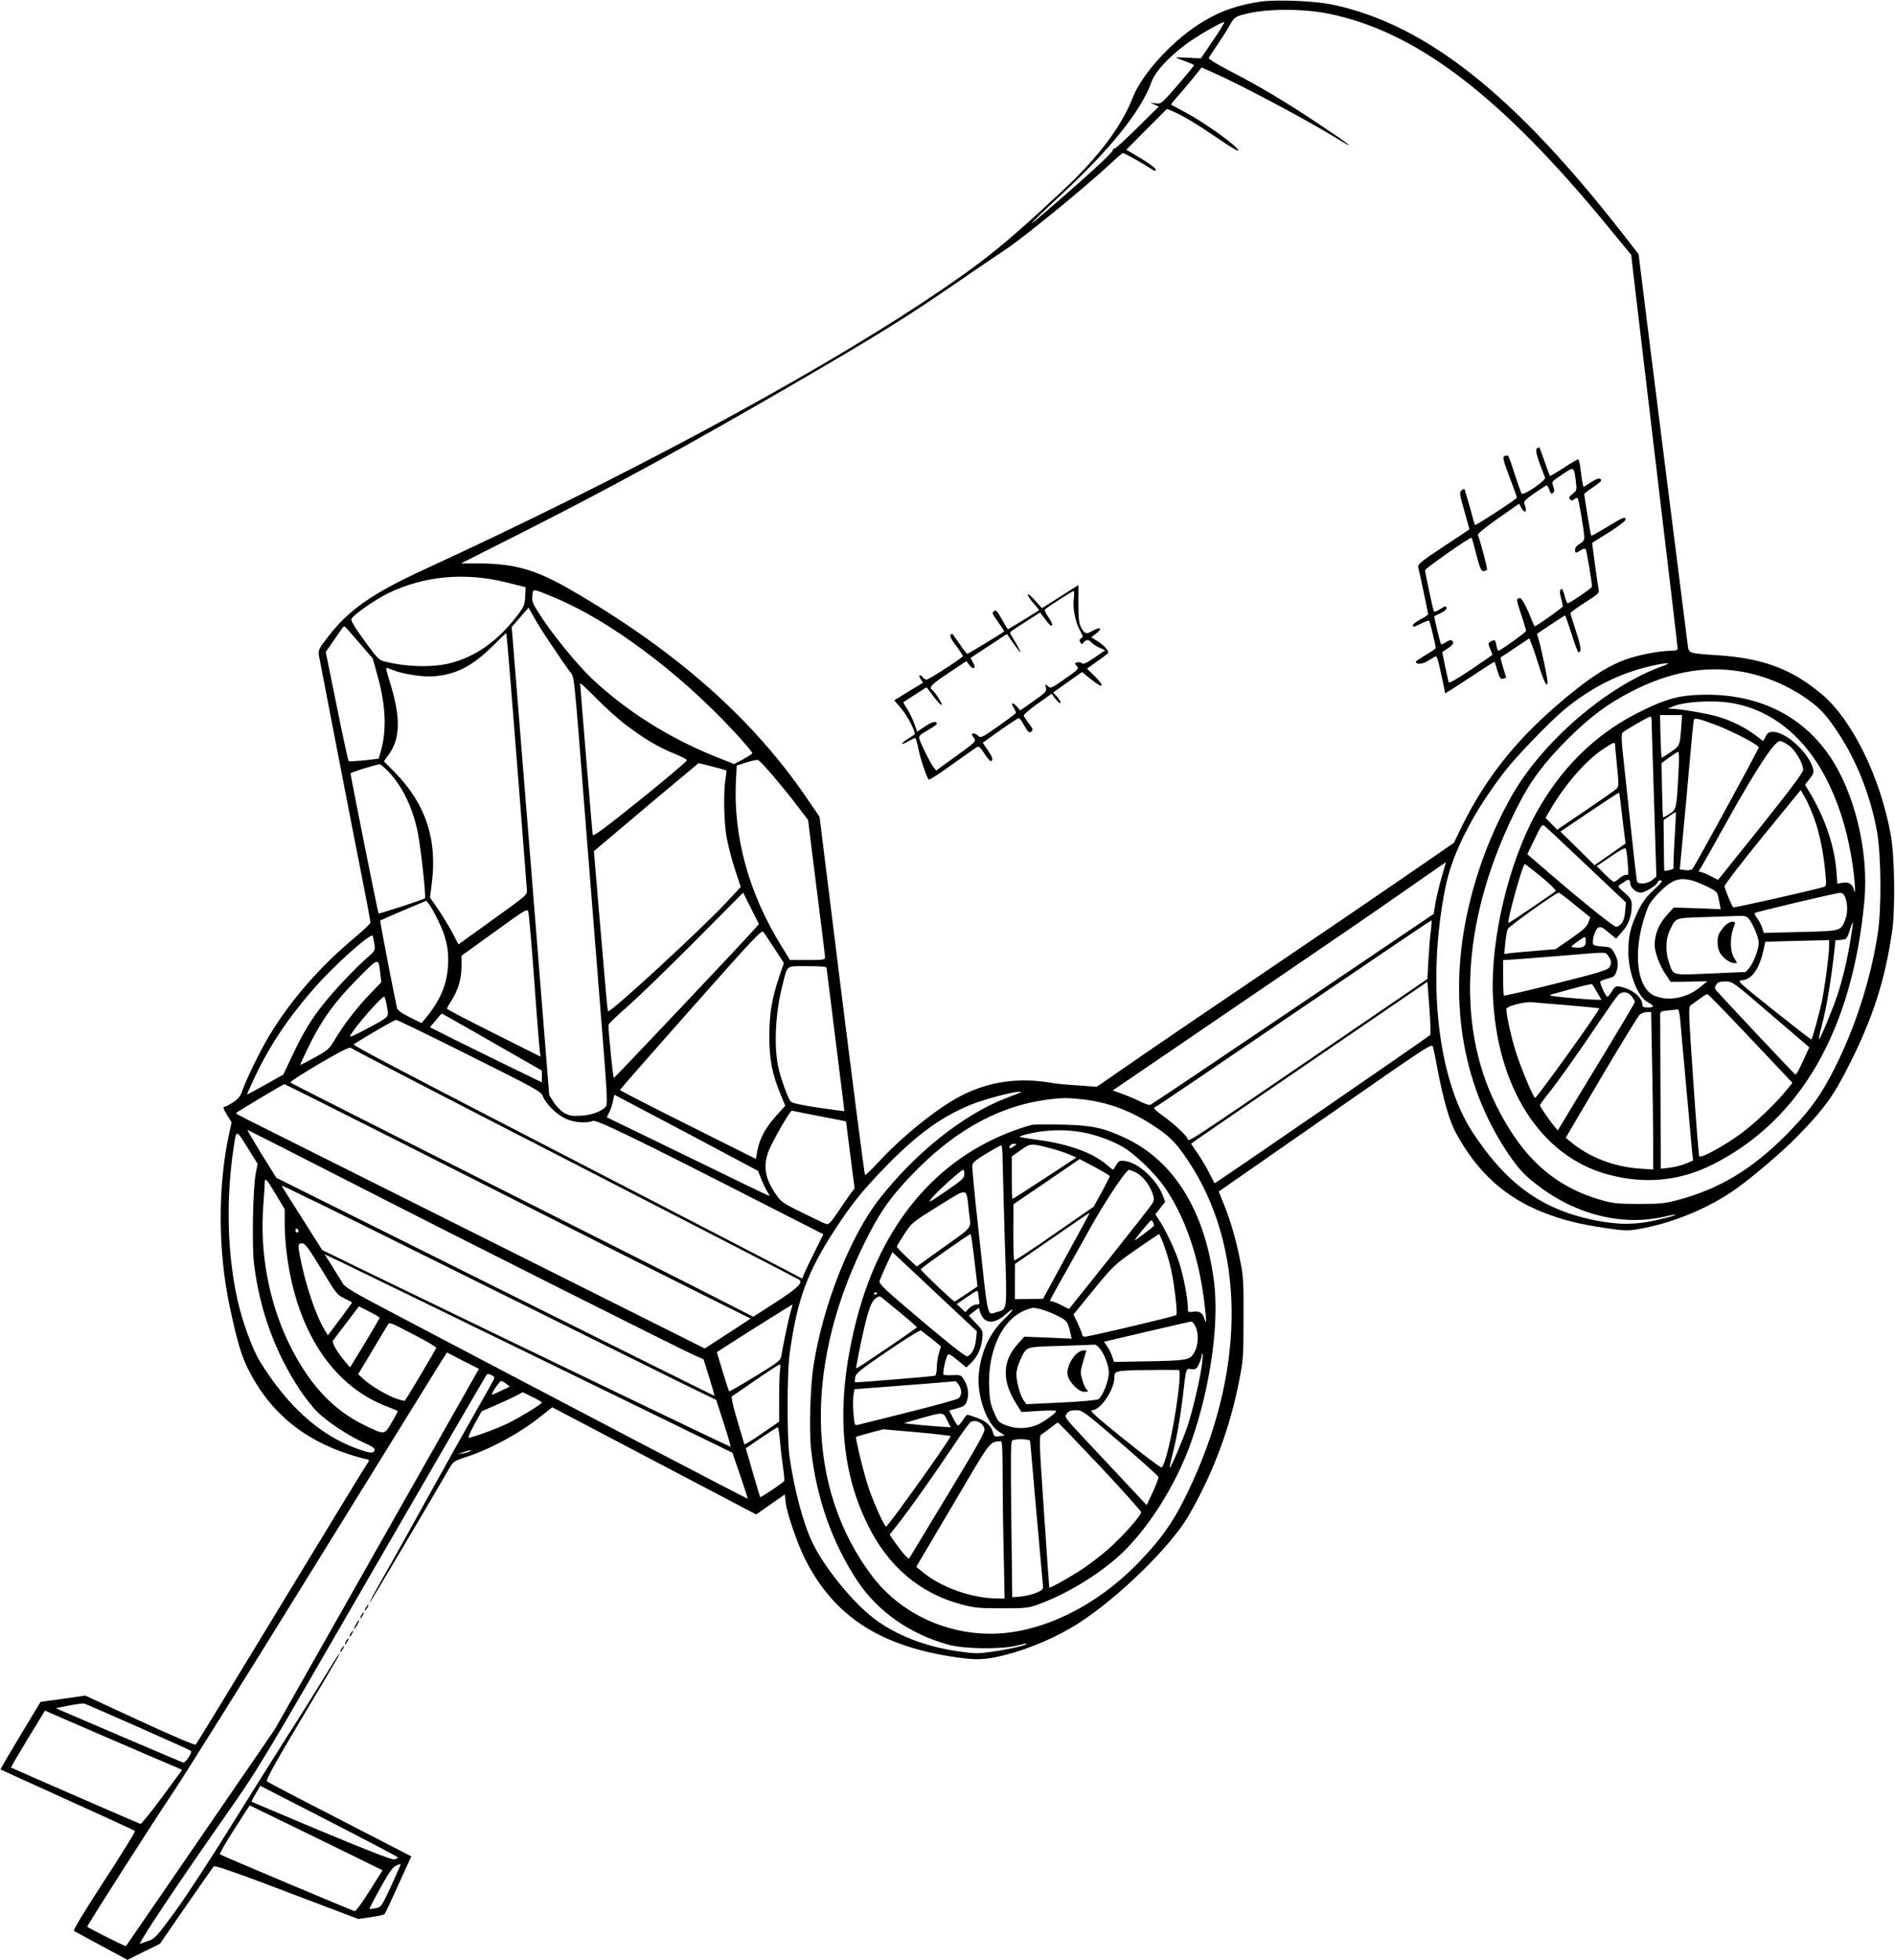
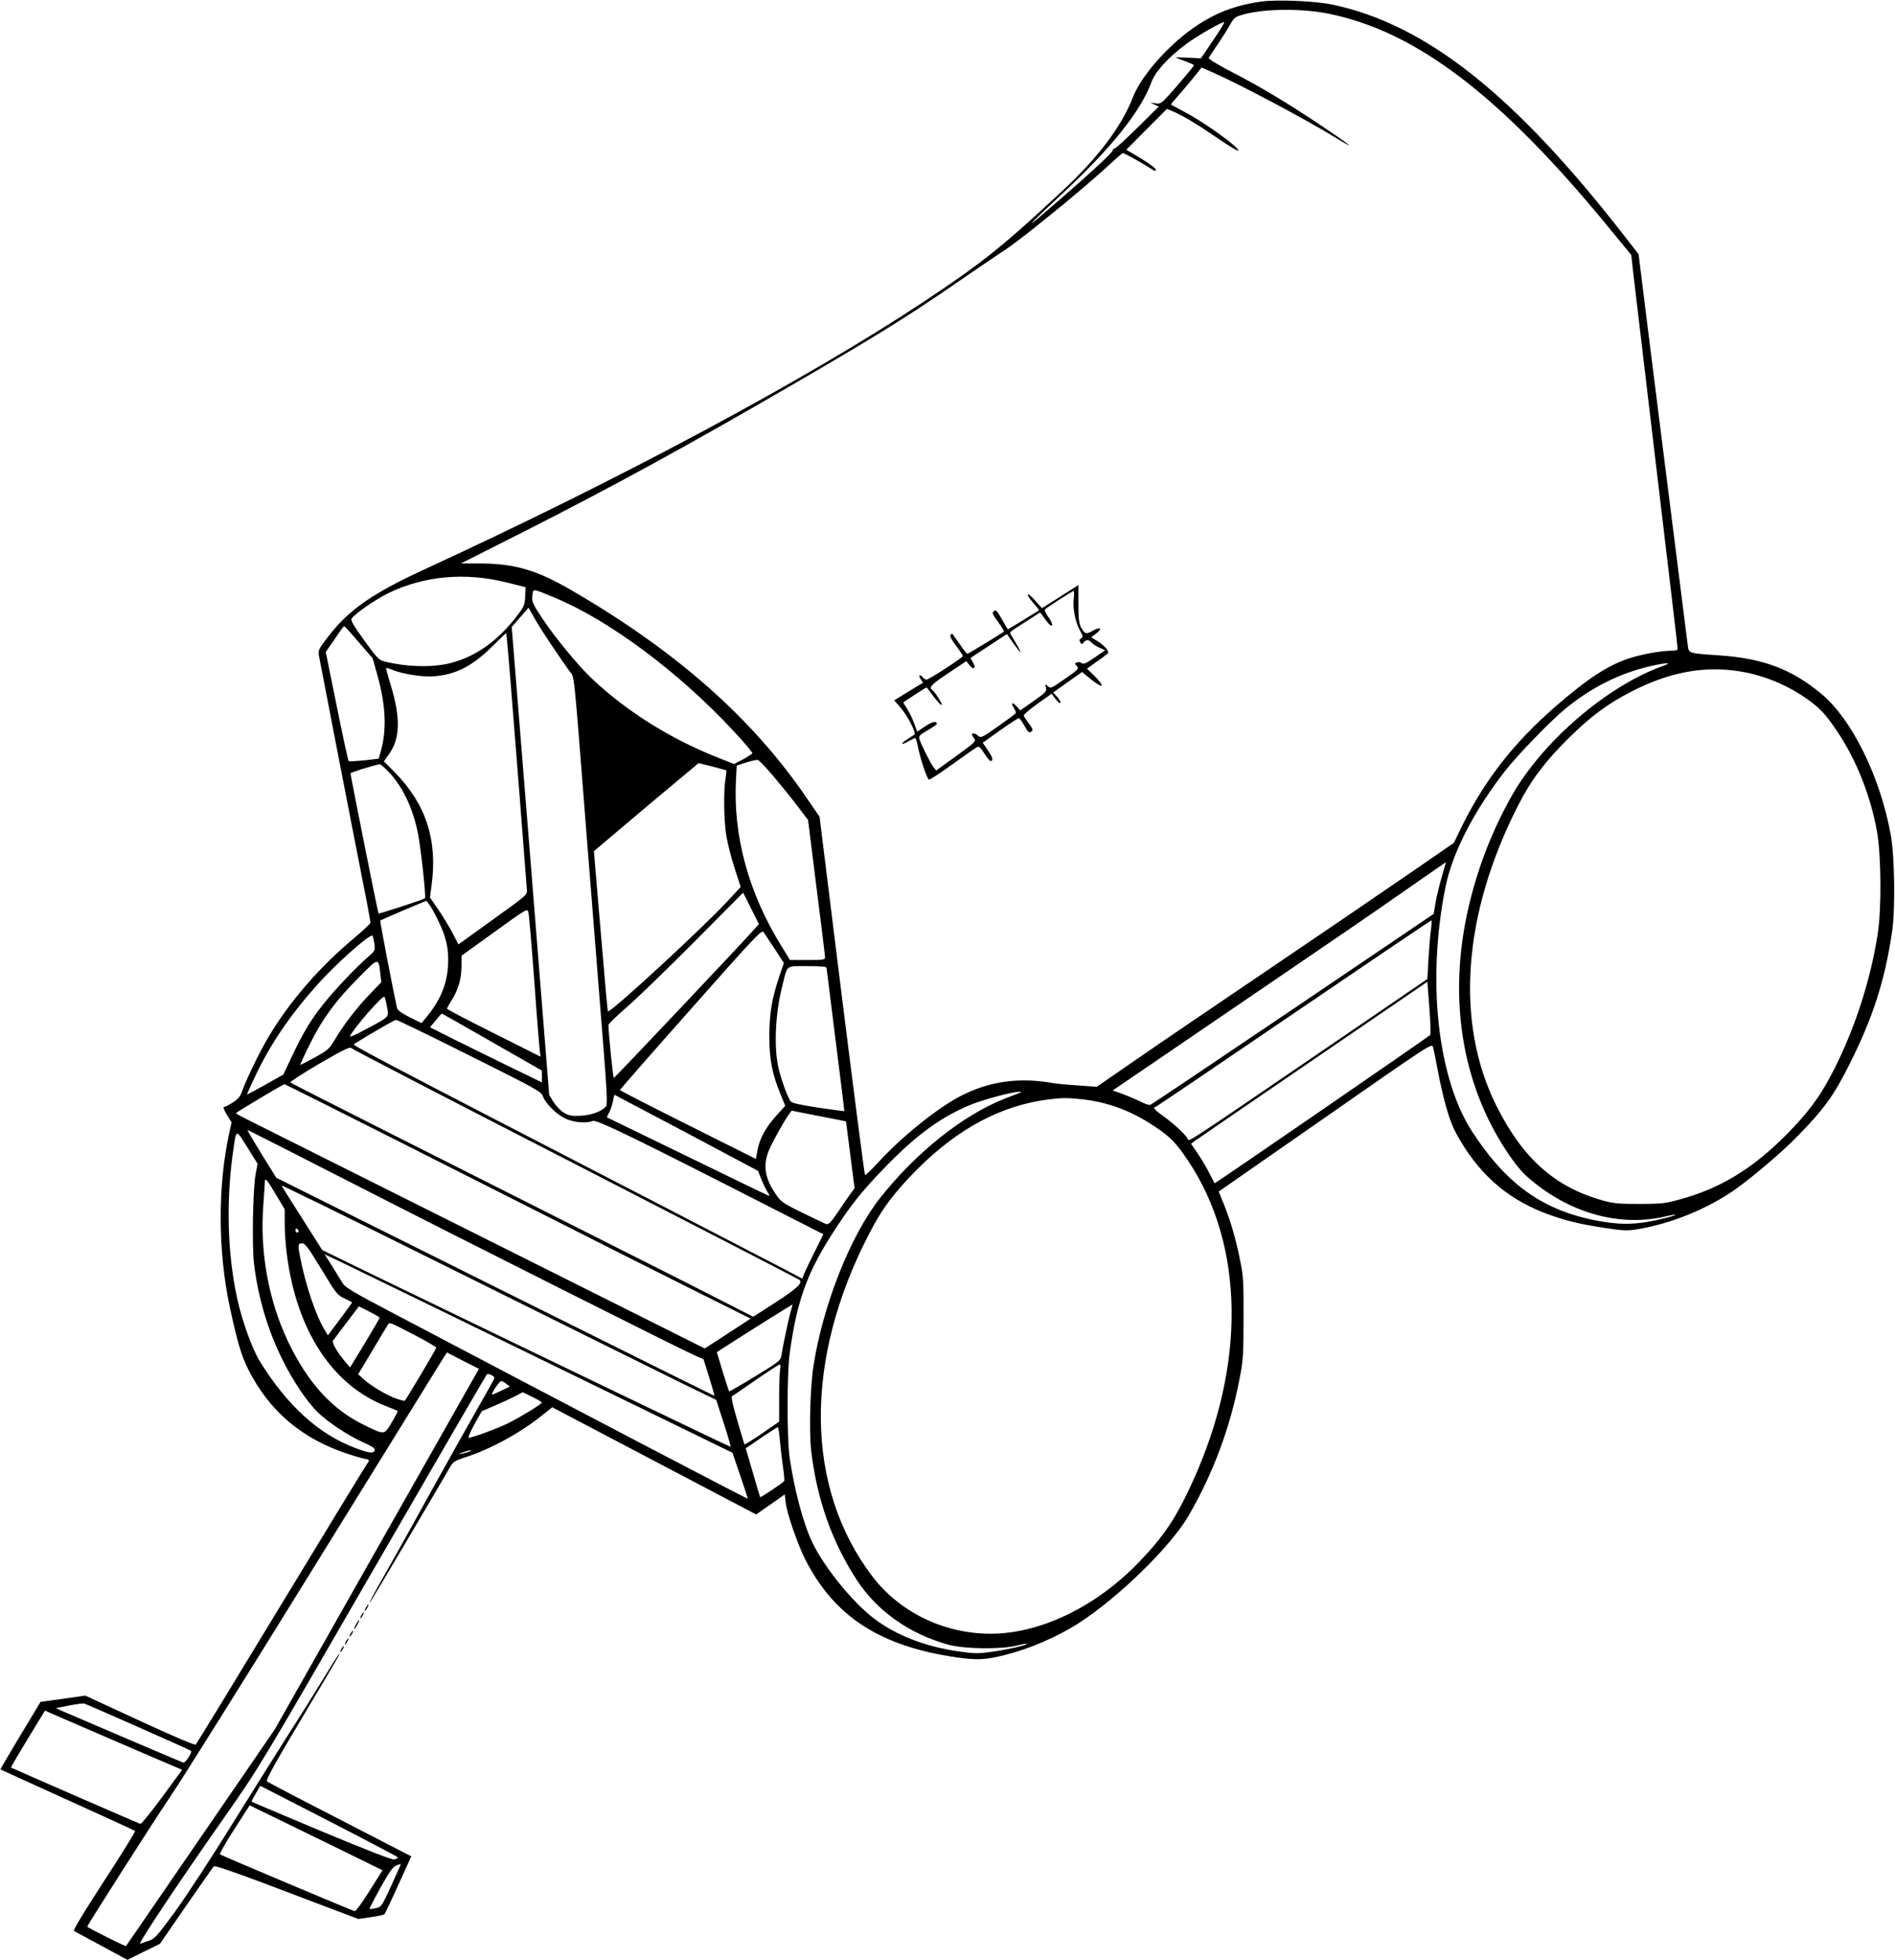
<svg xmlns="http://www.w3.org/2000/svg" version="1.0" width="1238pt" height="1280pt" viewBox="0 0 1238 1280" preserveAspectRatio="xMidYMid meet">
  <g transform="translate(0,1280) scale(0.1,-0.1)" fill="#000000" stroke="none">
-     <path d="M8240 12790 c-146 -21 -257 -58 -372 -126 -194 -113 -405 -340 -468 -502 -74 -190 -227 -392 -460 -609 -394 -367 -527 -473 -918 -732 -761 -503 -1974 -1153 -3254 -1742 -336 -155 -489 -262 -622 -434 -65 -84 -68 -90 -62 -129 6 -35 233 -1206 312 -1605 13 -69 24 -130 24 -137 0 -6 -48 -52 -108 -102 -226 -189 -421 -414 -557 -643 -61 -103 -146 -278 -176 -363 -10 -28 -27 -47 -59 -67 -25 -16 -50 -29 -57 -29 -7 0 1 -21 19 -50 l31 -50 -17 -78 c-74 -343 -72 -767 5 -1127 49 -227 75 -316 119 -405 140 -279 355 -460 663 -559 53 -17 104 -31 112 -31 17 0 19 -11 6 -26 -5 -5 -257 -418 -561 -919 -303 -500 -556 -914 -561 -919 -5 -6 -153 57 -365 155 l-357 165 -146 -21 -146 -20 -132 -219 c-73 -121 -131 -221 -130 -222 1 -1 198 -91 437 -199 239 -108 438 -199 442 -203 4 -4 -87 -151 -202 -327 -133 -205 -204 -322 -197 -326 7 -4 88 -48 181 -98 l169 -91 106 53 106 52 171 248 c95 137 176 253 181 258 6 6 129 -36 329 -111 175 -67 386 -146 467 -177 l148 -56 82 12 c44 6 85 15 89 19 4 4 45 91 91 193 l84 185 -465 240 c-256 131 -470 243 -477 249 -10 8 41 101 216 395 127 212 237 399 246 415 32 63 -7 5 -92 -135 -49 -80 -151 -244 -229 -365 -77 -121 -246 -391 -376 -600 -129 -209 -294 -460 -364 -557 -115 -157 -134 -179 -170 -192 -23 -7 -49 -17 -60 -21 -22 -10 235 377 549 825 227 324 229 327 967 1605 407 704 744 1284 748 1288 9 10 50 -9 50 -23 0 -5 -49 -93 -109 -197 -59 -103 -204 -361 -321 -573 -117 -212 -238 -430 -270 -485 -93 -163 -124 -221 -113 -210 8 8 371 621 516 871 28 49 32 52 112 78 160 52 357 159 496 272 l67 53 666 -350 666 -350 93 65 94 66 6 -53 c7 -67 75 -265 125 -366 190 -378 491 -574 996 -646 130 -18 182 -16 311 16 163 41 348 121 485 210 260 168 599 500 714 698 159 273 272 574 332 886 26 130 28 159 28 405 1 238 -1 277 -22 377 -28 142 -63 260 -106 367 l-34 84 697 485 c683 476 696 485 703 459 4 -15 17 -76 28 -137 39 -207 79 -346 122 -425 140 -257 321 -421 574 -520 124 -48 226 -74 401 -100 110 -17 144 -19 200 -10 228 36 475 137 658 268 116 84 297 238 391 334 178 181 244 271 347 478 153 303 232 550 278 865 22 146 17 494 -9 635 -69 378 -252 749 -450 916 -196 164 -382 234 -672 254 -204 14 -196 12 -204 67 -7 55 -281 2223 -304 2416 l-17 137 -95 122 c-718 923 -1295 1379 -1905 1508 -114 24 -361 34 -465 20z m442 -80 c572 -116 1125 -538 1827 -1395 l148 -180 11 -100 c6 -55 46 -386 87 -735 169 -1421 205 -1724 205 -1737 0 -9 -14 -13 -42 -13 -69 0 -208 -26 -285 -53 -134 -46 -264 -132 -464 -305 -288 -249 -486 -506 -642 -837 l-29 -60 -321 -221 c-177 -122 -587 -401 -912 -621 -324 -219 -705 -478 -845 -575 l-255 -176 -123 9 c-67 4 -137 11 -155 14 -227 41 -423 14 -611 -83 -151 -78 -384 -265 -538 -433 -45 -49 -84 -86 -87 -83 -3 3 -72 531 -152 1173 l-145 1167 -83 121 c-357 524 -857 964 -1543 1361 -228 132 -369 172 -605 172 l-112 0 412 208 c576 292 1052 552 1738 950 550 319 763 451 1074 665 88 61 203 139 255 174 123 81 166 113 346 258 170 136 340 282 431 367 34 32 65 58 70 58 9 0 138 -72 186 -104 22 -15 27 -16 27 -3 0 8 -43 40 -96 72 l-96 57 133 134 133 133 35 -15 c69 -29 164 -86 293 -175 72 -49 133 -87 137 -83 15 15 -216 182 -345 250 -49 26 -91 49 -93 50 -2 2 14 23 35 46 22 24 67 78 102 120 l62 77 73 -32 c177 -78 607 -306 800 -425 151 -92 104 -53 -86 74 -232 155 -402 257 -594 356 -101 53 -151 84 -146 91 4 7 30 46 58 87 28 41 64 98 80 127 27 48 34 53 87 68 140 39 381 41 560 5z m-729 -132 c-27 -40 -62 -92 -78 -116 l-30 -43 -82 4 c-46 2 -83 3 -83 2 0 -1 27 -12 60 -24 33 -12 60 -24 60 -27 0 -6 -91 -114 -165 -197 -48 -52 -55 -57 -86 -52 l-34 5 27 -13 28 -13 -138 -137 c-76 -75 -144 -137 -150 -137 -7 0 -12 -5 -12 -11 0 -16 -177 -178 -468 -427 -116 -101 -63 -44 119 125 333 308 531 554 601 746 25 69 108 160 228 250 72 53 240 150 248 142 2 -2 -18 -36 -45 -77z m-4644 -3582 l125 -31 -3 -60 c-2 -53 -8 -67 -44 -115 -129 -172 -274 -277 -445 -321 -117 -30 -292 -25 -434 12 -32 8 -49 26 -128 136 -71 98 -90 131 -83 143 21 31 151 122 240 166 232 113 503 138 772 70z m309 -97 c360 -148 815 -487 1173 -872 71 -76 127 -142 124 -147 -3 -5 -31 -23 -62 -40 l-57 -30 -116 46 c-304 121 -589 300 -814 513 -85 80 -234 260 -315 380 -72 108 -77 119 -73 159 5 50 -3 50 140 -9z m-6 -325 c40 -60 88 -129 106 -154 37 -53 25 63 112 -1045 33 -418 79 -991 101 -1273 34 -422 39 -515 28 -528 -27 -32 -93 -57 -164 -61 -59 -3 -76 0 -110 19 -22 13 -52 44 -68 70 l-29 46 -122 1529 -123 1528 55 63 55 63 42 -74 c23 -41 76 -123 117 -183z m-1267 30 l90 -104 32 -115 c54 -194 60 -357 20 -495 l-13 -45 -94 -11 c-52 -5 -98 -8 -102 -5 -4 3 -39 165 -78 359 l-72 354 49 70 c63 92 67 98 73 97 3 0 46 -47 95 -105z m990 -250 c20 -245 95 -1200 107 -1364 3 -35 2 -35 -222 -196 l-225 -162 -40 77 c-22 42 -64 110 -93 153 l-53 76 10 77 c41 294 -34 529 -236 737 l-75 76 31 43 c78 107 80 246 6 480 -14 45 -24 83 -22 86 2 2 19 -3 38 -11 67 -28 200 -49 273 -43 145 11 253 67 385 198 47 47 87 85 88 84 2 -1 14 -140 28 -311z m7528 96 c-365 -130 -791 -497 -991 -855 -135 -240 -235 -509 -291 -780 -119 -576 -19 -1128 282 -1564 55 -79 92 -121 154 -170 259 -211 575 -293 862 -226 83 20 90 13 9 -8 -174 -45 -281 -50 -435 -23 -365 65 -605 233 -834 583 -227 349 -298 986 -177 1593 44 225 182 495 387 760 80 104 301 332 396 410 174 142 356 233 560 280 106 24 146 24 78 0z m505 -35 c154 -25 310 -89 440 -182 84 -60 120 -99 196 -212 124 -185 215 -415 258 -649 28 -160 31 -502 5 -672 -49 -317 -160 -651 -309 -930 -75 -141 -149 -240 -283 -376 -226 -229 -441 -359 -713 -431 -84 -23 -117 -26 -252 -26 -129 0 -169 3 -234 21 -315 87 -525 272 -698 616 -274 544 -223 1256 140 1966 83 164 176 287 331 440 144 142 254 224 410 304 248 127 475 169 709 131z m-7273 -354 c120 -90 202 -138 305 -181 48 -19 87 -39 88 -45 2 -5 -136 -122 -305 -258 -229 -184 -309 -243 -311 -230 -3 21 -82 975 -82 990 0 5 48 -39 108 -100 59 -60 148 -140 197 -176z m958 -331 c49 -58 120 -145 157 -195 l69 -90 55 -440 c31 -242 56 -448 56 -457 0 -16 -12 -18 -114 -18 l-115 0 -57 93 c-213 343 -315 717 -296 1081 l5 96 61 20 c33 10 68 18 76 17 8 -1 54 -49 103 -107z m-308 38 c2 -2 -1 -25 -5 -53 -14 -81 -11 -273 5 -374 9 -51 33 -148 55 -214 l39 -120 -91 -98 c-163 -175 -763 -728 -776 -714 -3 3 -13 107 -62 688 l-30 358 32 27 c17 15 171 144 341 288 l311 260 89 -22 c49 -13 91 -24 92 -26z m-2215 0 c94 -94 164 -235 199 -403 19 -92 56 -424 47 -432 -6 -7 -300 -103 -303 -99 -4 3 -183 900 -183 915 0 6 133 48 191 60 4 0 26 -18 49 -41z m6889 -695 c-16 -54 -34 -130 -41 -170 l-12 -72 -918 -621 c-506 -342 -925 -623 -933 -626 -7 -3 -37 7 -66 22 -30 15 -82 37 -117 50 l-63 22 263 179 c145 99 504 344 798 544 294 200 666 454 825 566 160 111 290 202 291 202 1 1 -12 -43 -27 -96z m-4491 -342 c-80 -91 -912 -971 -918 -971 -5 0 -35 293 -35 346 0 6 56 61 125 121 69 60 267 252 440 426 l315 317 51 -102 52 -103 -30 -34z m-2069 64 c57 -115 74 -191 68 -300 -7 -127 -52 -232 -149 -348 l-24 -29 -77 38 c-51 25 -79 46 -83 59 -20 88 -113 569 -110 573 3 2 71 32 153 67 l148 62 17 -21 c10 -12 36 -57 57 -101z m631 -395 c16 -228 33 -434 36 -458 l5 -43 -305 153 c-168 84 -306 156 -306 160 0 4 13 28 30 54 44 70 64 139 65 220 l0 72 215 155 c213 154 215 155 222 129 4 -15 21 -214 38 -442z m5858 325 c-5 -36 -12 -122 -16 -192 l-7 -127 -590 -403 c-1042 -711 -965 -661 -977 -638 -16 28 -93 99 -160 147 -53 37 -70 58 -50 58 4 0 410 275 902 610 492 335 898 609 901 609 3 1 2 -28 -3 -64z m-4287 -122 l60 -93 -30 -87 c-49 -148 -65 -244 -65 -393 0 -149 19 -247 75 -381 l29 -71 -58 -64 c-70 -78 -108 -147 -123 -224 l-11 -59 -444 222 c-244 122 -444 225 -444 228 0 3 208 241 463 528 416 470 463 520 475 504 7 -10 40 -60 73 -110z m-2616 38 c7 -49 7 -49 -42 -92 -86 -76 -215 -212 -288 -304 -83 -103 -137 -193 -211 -351 l-53 -112 -117 -66 c-64 -36 -118 -65 -120 -64 -1 2 24 57 55 123 99 208 227 396 404 594 120 133 329 321 359 321 3 0 9 -22 13 -49z m40 -202 l6 -54 -76 -79 c-85 -88 -176 -207 -230 -300 -33 -56 -45 -66 -128 -112 -51 -28 -94 -50 -95 -49 -2 2 26 63 63 137 83 167 166 280 318 433 133 134 129 133 142 24z m2915 39 c1 -7 27 -220 59 -473 32 -253 58 -461 57 -462 -1 -1 -78 9 -171 23 -120 18 -172 30 -180 41 -21 28 -65 152 -81 226 -29 138 -18 354 27 529 35 140 19 128 164 128 93 0 125 -3 125 -12z m3943 -438 c-21 -19 -1405 -971 -1408 -968 -1 2 -16 30 -33 63 -16 33 -50 91 -75 128 l-46 67 27 20 c15 11 362 249 772 529 l745 509 13 -170 c7 -94 10 -174 5 -178z m-6815 185 c13 -71 22 -62 -141 -149 -76 -41 -106 -53 -99 -40 32 60 212 265 223 254 4 -3 11 -32 17 -65z m687 -231 l325 -186 0 -39 0 -38 -212 103 c-117 57 -282 138 -366 180 l-153 77 37 44 c20 25 38 45 41 45 2 0 150 -84 328 -186z m-147 -88 c442 -221 468 -235 479 -267 18 -48 89 -118 148 -145 53 -25 134 -32 178 -15 25 10 276 -112 1184 -576 l322 -164 -53 -107 c-30 -59 -61 -124 -70 -145 l-15 -38 -123 65 c-68 35 -436 226 -818 424 -1881 972 -2001 1036 -1988 1043 145 89 266 158 276 158 6 1 222 -104 480 -233z m692 -710 c800 -411 1459 -751 1463 -755 21 -21 -13 -54 -153 -145 l-149 -96 -133 68 c-73 38 -432 220 -798 404 -366 185 -984 496 -1375 693 -390 197 -714 361 -718 365 -5 4 81 59 189 123 154 89 201 112 209 102 5 -7 665 -349 1465 -759z m-1192 168 c389 -196 887 -448 1107 -559 220 -112 586 -296 814 -410 l415 -207 -150 -98 -150 -97 -1451 726 c-797 399 -1486 744 -1531 766 -44 22 -81 42 -81 45 0 4 307 188 317 189 2 1 322 -159 710 -355z m4087 296 c-11 -4 -51 -20 -90 -35 -275 -108 -582 -353 -816 -650 -192 -243 -372 -696 -434 -1092 -22 -140 -30 -425 -16 -553 36 -317 136 -601 299 -850 133 -203 345 -353 600 -422 101 -28 343 -31 442 -6 36 9 66 15 68 13 8 -8 -112 -36 -215 -51 -105 -15 -121 -15 -227 0 -220 31 -413 106 -557 216 -136 103 -319 327 -398 488 -61 122 -121 347 -153 567 -17 119 -17 549 1 675 48 352 116 536 300 816 106 163 182 256 335 413 201 205 360 320 553 398 83 33 265 82 308 82 l20 0 -20 -9z m-2171 -258 l468 -249 23 -57 c12 -31 31 -68 40 -83 15 -22 15 -25 2 -20 -9 3 -249 119 -534 258 l-519 252 17 34 c10 19 20 52 24 74 4 21 8 39 9 39 1 0 212 -112 470 -248z m2591 218 c167 -20 316 -75 467 -176 105 -70 140 -106 222 -228 366 -552 377 -1327 27 -2094 -106 -233 -185 -352 -344 -518 -282 -296 -649 -474 -975 -474 -304 0 -592 139 -771 372 -443 580 -452 1414 -23 2240 85 166 167 274 321 428 263 261 543 410 847 449 97 12 127 12 229 1z m-1720 -110 c94 -18 171 -33 172 -34 0 0 13 -99 28 -219 l28 -218 -28 -37 c-14 -20 -52 -74 -82 -120 -46 -67 -60 -81 -76 -76 -10 3 -81 37 -156 74 -134 66 -139 70 -179 130 -72 108 -80 196 -26 305 56 112 129 234 139 231 6 -2 87 -18 180 -36z m-3011 -459 c711 -364 2089 -1056 2196 -1104 l56 -24 37 -118 c20 -65 36 -120 34 -121 -1 -1 -645 319 -1432 711 l-1430 713 -97 156 c-53 86 -94 156 -91 156 3 0 330 -166 727 -369z m-719 241 l58 -93 -13 -67 c-18 -100 -25 -473 -10 -590 37 -300 139 -579 301 -822 35 -52 86 -117 114 -143 68 -66 203 -155 298 -197 54 -24 77 -39 75 -49 -5 -26 -32 -24 -127 12 -239 90 -445 277 -624 567 -50 82 -115 262 -147 407 -66 303 -74 650 -24 986 19 125 14 126 99 -11z m179 -296 l56 -94 0 -99 c0 -54 7 -146 15 -204 65 -490 295 -842 640 -980 44 -17 82 -33 83 -34 2 -2 -15 -36 -39 -75 -49 -83 -44 -83 -176 -19 -213 102 -373 278 -503 551 -125 265 -183 580 -160 883 5 72 10 140 10 153 0 35 12 22 74 -82z m279 -55 c34 -16 537 -265 1117 -553 580 -288 1150 -571 1267 -628 l212 -103 49 -151 c27 -83 47 -153 45 -155 -2 -3 -1283 613 -2358 1134 l-310 151 -132 208 c-73 115 -133 210 -133 212 0 2 41 -16 90 -41 50 -25 119 -58 153 -74z m-133 -182 c0 -5 -4 -9 -10 -9 -5 0 -10 7 -10 16 0 8 5 12 10 9 6 -3 10 -10 10 -16z m149 -247 c97 -161 104 -170 151 -192 28 -13 50 -25 50 -27 0 -2 -36 -51 -79 -109 l-79 -105 -20 33 c-58 95 -125 292 -161 476 -16 80 -15 92 12 92 20 0 40 -27 126 -168z m1466 -605 l1220 -595 51 -149 c28 -81 50 -150 49 -151 -3 -3 -1056 548 -2348 1228 -214 112 -282 153 -296 175 -10 17 -41 67 -69 112 l-51 81 112 -53 c62 -30 661 -321 1332 -648z m1600 326 c-13 -47 -48 -211 -60 -284 -5 -35 -13 -41 -171 -138 -92 -56 -168 -100 -171 -98 -2 3 -21 61 -42 130 l-38 126 81 52 c108 70 410 259 413 259 1 0 -4 -21 -12 -47z m-2685 -39 c0 -4 -43 -78 -96 -166 l-97 -159 -28 33 c-54 63 -93 129 -83 143 5 7 45 60 89 118 l80 105 67 -34 c38 -19 68 -37 68 -40z m228 -113 c78 -40 142 -78 142 -83 0 -8 -192 -331 -206 -347 -1 -1 -25 4 -51 13 -62 21 -164 81 -215 126 l-38 35 93 155 c51 85 96 161 101 168 11 18 10 18 174 -67z m388 -279 c-18 -31 -318 -561 -667 -1177 l-634 -1120 -484 -705 c-266 -388 -486 -707 -488 -710 -4 -4 -253 121 -253 127 0 9 441 700 545 853 73 107 491 775 930 1485 439 710 815 1317 836 1351 l39 61 104 -54 105 -53 -33 -58z m2000 51 c-3 -21 -6 -105 -6 -188 l0 -150 -113 -78 c-61 -42 -113 -74 -114 -70 -74 245 -90 309 -80 315 7 3 77 52 157 107 80 55 149 100 154 100 5 1 6 -16 2 -36z m-1788 -91 l23 -18 -57 -27 c-31 -15 -58 -27 -59 -25 -7 7 48 88 59 88 6 0 21 -8 34 -18z m232 -122 c0 -10 -136 -93 -218 -134 -67 -34 -236 -96 -260 -96 -6 0 11 39 37 87 l48 86 86 37 c47 20 107 48 134 62 l48 25 62 -30 c35 -17 63 -34 63 -37z m1555 -246 c4 -48 13 -126 20 -173 7 -47 11 -89 8 -94 -6 -10 -154 -110 -157 -105 -1 1 -23 74 -48 161 l-46 158 101 69 c56 38 105 69 108 69 4 1 10 -38 14 -85z m-2025 -73 c-8 -5 -31 -11 -50 -14 -35 -6 -35 -6 5 8 46 15 67 18 45 6z m-2166 -1801 c186 -82 341 -152 344 -155 10 -9 -37 -80 -50 -77 -11 3 -674 286 -798 340 l-35 16 85 17 c47 9 92 15 100 13 8 -2 167 -71 354 -154z m-154 -90 c206 -89 390 -168 408 -175 l32 -14 -131 -178 c-72 -98 -136 -177 -142 -175 -11 3 -838 363 -845 368 -2 1 47 85 109 187 l113 185 40 -18 c23 -10 210 -91 416 -180z m1850 -761 c0 -4 -10 -9 -23 -13 -16 -4 -157 51 -477 184 -249 105 -455 191 -456 193 -2 1 10 25 27 53 l29 51 450 -231 c247 -127 450 -234 450 -237z m-278 3 l177 -87 -85 -135 c-46 -74 -90 -134 -97 -132 -25 7 -872 364 -880 371 -4 4 38 78 93 163 l101 157 257 -125 c141 -69 337 -164 434 -212z m234 -188 c-63 -136 -65 -139 -102 -147 -20 -4 -38 -6 -40 -4 -2 1 30 63 71 137 56 101 81 137 102 145 15 7 29 11 31 10 1 -1 -27 -64 -62 -141z" />
-     <path d="M10041 9871 c-14 -9 -1 -54 53 -191 7 -18 -140 -118 -153 -104 -4 5 -24 62 -45 126 -20 65 -40 119 -44 121 -4 3 -14 2 -23 -2 -14 -5 -10 -23 32 -135 27 -70 49 -132 49 -136 0 -9 -269 -184 -274 -179 -2 2 -17 55 -34 118 -18 63 -33 116 -35 117 -2 2 -11 -2 -19 -9 -15 -11 -13 -24 18 -132 18 -66 34 -121 34 -122 0 0 -76 -52 -170 -113 -146 -97 -169 -115 -165 -134 12 -48 65 -301 65 -308 0 -4 -22 -19 -50 -33 -27 -14 -50 -32 -50 -40 0 -12 10 -10 51 11 28 14 53 23 56 20 4 -4 42 -161 43 -178 0 -4 -29 -24 -65 -45 -35 -21 -65 -41 -65 -45 0 -19 42 -17 77 5 21 13 43 26 50 30 11 7 18 -19 54 -190 l10 -52 57 36 c31 20 104 67 161 105 57 38 104 67 105 66 1 -2 10 -28 19 -60 15 -47 20 -55 37 -51 11 3 20 6 20 7 0 0 -9 30 -20 65 -11 36 -18 66 -17 67 1 0 44 29 95 63 l93 62 13 -33 c8 -18 31 -86 51 -150 33 -106 55 -146 55 -102 0 23 -39 211 -55 267 l-14 47 89 60 c49 33 92 60 94 60 3 0 22 -54 43 -120 20 -66 41 -120 45 -120 22 0 17 37 -16 137 -20 60 -36 113 -36 118 0 6 43 37 95 70 77 48 93 63 90 80 -8 37 -45 308 -43 310 2 1 51 32 111 69 59 38 107 74 107 82 0 23 -14 17 -120 -47 -56 -34 -103 -60 -105 -58 -3 4 -45 257 -45 272 0 4 25 23 55 43 30 20 55 40 55 45 0 21 -23 17 -67 -11 l-48 -31 -6 24 c-3 13 -9 53 -13 90 -4 37 -12 67 -16 67 -5 0 -48 -25 -95 -56 -48 -31 -88 -54 -89 -53 -2 2 -18 46 -36 97 -18 50 -33 92 -34 92 0 0 -7 -4 -15 -9z m254 -215 c7 -56 6 -60 -22 -82 -22 -18 -25 -25 -16 -35 10 -10 15 -9 28 1 8 7 18 10 22 6 7 -7 43 -218 43 -256 0 -17 -9 -30 -30 -42 -18 -10 -30 -25 -30 -38 0 -24 4 -25 36 -4 14 10 28 13 33 8 6 -7 42 -218 41 -246 0 -9 -145 -108 -158 -108 -4 0 -14 23 -21 51 -10 37 -16 48 -24 40 -8 -8 -8 -24 1 -56 7 -25 12 -50 12 -55 0 -8 -172 -130 -183 -130 -3 0 -10 15 -17 33 -43 108 -70 156 -85 151 -20 -8 -20 -7 15 -114 17 -50 30 -96 30 -100 0 -9 -168 -130 -181 -130 -4 0 -10 16 -13 35 -8 39 -9 40 -37 25 -18 -10 -18 -13 -4 -47 8 -19 15 -37 15 -39 0 -2 -63 -46 -141 -98 -85 -57 -142 -90 -144 -83 -3 7 -13 54 -24 105 l-19 93 39 26 c23 15 36 30 32 39 -7 18 -18 18 -49 -2 -13 -9 -27 -14 -30 -11 -4 4 -44 170 -44 182 0 1 18 10 40 20 22 10 40 24 40 32 0 18 -7 17 -46 -8 -26 -16 -35 -18 -38 -7 -8 22 -56 251 -56 264 0 11 298 220 304 212 2 -1 16 -51 31 -110 22 -87 32 -108 46 -108 10 0 20 4 23 9 5 7 -34 156 -59 228 -2 7 55 54 133 108 l136 95 14 -25 c23 -44 41 -30 23 18 -9 22 -4 28 64 76 40 28 76 51 80 51 3 0 11 -14 17 -30 8 -24 13 -28 23 -20 10 9 11 18 3 41 -12 35 -16 30 64 84 72 48 70 49 83 -49z" />
+     <path d="M8240 12790 c-146 -21 -257 -58 -372 -126 -194 -113 -405 -340 -468 -502 -74 -190 -227 -392 -460 -609 -394 -367 -527 -473 -918 -732 -761 -503 -1974 -1153 -3254 -1742 -336 -155 -489 -262 -622 -434 -65 -84 -68 -90 -62 -129 6 -35 233 -1206 312 -1605 13 -69 24 -130 24 -137 0 -6 -48 -52 -108 -102 -226 -189 -421 -414 -557 -643 -61 -103 -146 -278 -176 -363 -10 -28 -27 -47 -59 -67 -25 -16 -50 -29 -57 -29 -7 0 1 -21 19 -50 l31 -50 -17 -78 c-74 -343 -72 -767 5 -1127 49 -227 75 -316 119 -405 140 -279 355 -460 663 -559 53 -17 104 -31 112 -31 17 0 19 -11 6 -26 -5 -5 -257 -418 -561 -919 -303 -500 -556 -914 -561 -919 -5 -6 -153 57 -365 155 l-357 165 -146 -21 -146 -20 -132 -219 c-73 -121 -131 -221 -130 -222 1 -1 198 -91 437 -199 239 -108 438 -199 442 -203 4 -4 -87 -151 -202 -327 -133 -205 -204 -322 -197 -326 7 -4 88 -48 181 -98 l169 -91 106 53 106 52 171 248 c95 137 176 253 181 258 6 6 129 -36 329 -111 175 -67 386 -146 467 -177 l148 -56 82 12 c44 6 85 15 89 19 4 4 45 91 91 193 l84 185 -465 240 c-256 131 -470 243 -477 249 -10 8 41 101 216 395 127 212 237 399 246 415 32 63 -7 5 -92 -135 -49 -80 -151 -244 -229 -365 -77 -121 -246 -391 -376 -600 -129 -209 -294 -460 -364 -557 -115 -157 -134 -179 -170 -192 -23 -7 -49 -17 -60 -21 -22 -10 235 377 549 825 227 324 229 327 967 1605 407 704 744 1284 748 1288 9 10 50 -9 50 -23 0 -5 -49 -93 -109 -197 -59 -103 -204 -361 -321 -573 -117 -212 -238 -430 -270 -485 -93 -163 -124 -221 -113 -210 8 8 371 621 516 871 28 49 32 52 112 78 160 52 357 159 496 272 l67 53 666 -350 666 -350 93 65 94 66 6 -53 c7 -67 75 -265 125 -366 190 -378 491 -574 996 -646 130 -18 182 -16 311 16 163 41 348 121 485 210 260 168 599 500 714 698 159 273 272 574 332 886 26 130 28 159 28 405 1 238 -1 277 -22 377 -28 142 -63 260 -106 367 l-34 84 697 485 c683 476 696 485 703 459 4 -15 17 -76 28 -137 39 -207 79 -346 122 -425 140 -257 321 -421 574 -520 124 -48 226 -74 401 -100 110 -17 144 -19 200 -10 228 36 475 137 658 268 116 84 297 238 391 334 178 181 244 271 347 478 153 303 232 550 278 865 22 146 17 494 -9 635 -69 378 -252 749 -450 916 -196 164 -382 234 -672 254 -204 14 -196 12 -204 67 -7 55 -281 2223 -304 2416 l-17 137 -95 122 c-718 923 -1295 1379 -1905 1508 -114 24 -361 34 -465 20z m442 -80 c572 -116 1125 -538 1827 -1395 l148 -180 11 -100 c6 -55 46 -386 87 -735 169 -1421 205 -1724 205 -1737 0 -9 -14 -13 -42 -13 -69 0 -208 -26 -285 -53 -134 -46 -264 -132 -464 -305 -288 -249 -486 -506 -642 -837 l-29 -60 -321 -221 c-177 -122 -587 -401 -912 -621 -324 -219 -705 -478 -845 -575 l-255 -176 -123 9 c-67 4 -137 11 -155 14 -227 41 -423 14 -611 -83 -151 -78 -384 -265 -538 -433 -45 -49 -84 -86 -87 -83 -3 3 -72 531 -152 1173 l-145 1167 -83 121 c-357 524 -857 964 -1543 1361 -228 132 -369 172 -605 172 l-112 0 412 208 c576 292 1052 552 1738 950 550 319 763 451 1074 665 88 61 203 139 255 174 123 81 166 113 346 258 170 136 340 282 431 367 34 32 65 58 70 58 9 0 138 -72 186 -104 22 -15 27 -16 27 -3 0 8 -43 40 -96 72 l-96 57 133 134 133 133 35 -15 c69 -29 164 -86 293 -175 72 -49 133 -87 137 -83 15 15 -216 182 -345 250 -49 26 -91 49 -93 50 -2 2 14 23 35 46 22 24 67 78 102 120 l62 77 73 -32 c177 -78 607 -306 800 -425 151 -92 104 -53 -86 74 -232 155 -402 257 -594 356 -101 53 -151 84 -146 91 4 7 30 46 58 87 28 41 64 98 80 127 27 48 34 53 87 68 140 39 381 41 560 5z m-729 -132 c-27 -40 -62 -92 -78 -116 l-30 -43 -82 4 c-46 2 -83 3 -83 2 0 -1 27 -12 60 -24 33 -12 60 -24 60 -27 0 -6 -91 -114 -165 -197 -48 -52 -55 -57 -86 -52 l-34 5 27 -13 28 -13 -138 -137 c-76 -75 -144 -137 -150 -137 -7 0 -12 -5 -12 -11 0 -16 -177 -178 -468 -427 -116 -101 -63 -44 119 125 333 308 531 554 601 746 25 69 108 160 228 250 72 53 240 150 248 142 2 -2 -18 -36 -45 -77z m-4644 -3582 l125 -31 -3 -60 c-2 -53 -8 -67 -44 -115 -129 -172 -274 -277 -445 -321 -117 -30 -292 -25 -434 12 -32 8 -49 26 -128 136 -71 98 -90 131 -83 143 21 31 151 122 240 166 232 113 503 138 772 70z m309 -97 c360 -148 815 -487 1173 -872 71 -76 127 -142 124 -147 -3 -5 -31 -23 -62 -40 l-57 -30 -116 46 c-304 121 -589 300 -814 513 -85 80 -234 260 -315 380 -72 108 -77 119 -73 159 5 50 -3 50 140 -9z m-6 -325 c40 -60 88 -129 106 -154 37 -53 25 63 112 -1045 33 -418 79 -991 101 -1273 34 -422 39 -515 28 -528 -27 -32 -93 -57 -164 -61 -59 -3 -76 0 -110 19 -22 13 -52 44 -68 70 l-29 46 -122 1529 -123 1528 55 63 55 63 42 -74 c23 -41 76 -123 117 -183z m-1267 30 l90 -104 32 -115 c54 -194 60 -357 20 -495 l-13 -45 -94 -11 c-52 -5 -98 -8 -102 -5 -4 3 -39 165 -78 359 l-72 354 49 70 c63 92 67 98 73 97 3 0 46 -47 95 -105z m990 -250 c20 -245 95 -1200 107 -1364 3 -35 2 -35 -222 -196 l-225 -162 -40 77 c-22 42 -64 110 -93 153 l-53 76 10 77 c41 294 -34 529 -236 737 l-75 76 31 43 c78 107 80 246 6 480 -14 45 -24 83 -22 86 2 2 19 -3 38 -11 67 -28 200 -49 273 -43 145 11 253 67 385 198 47 47 87 85 88 84 2 -1 14 -140 28 -311z m7528 96 c-365 -130 -791 -497 -991 -855 -135 -240 -235 -509 -291 -780 -119 -576 -19 -1128 282 -1564 55 -79 92 -121 154 -170 259 -211 575 -293 862 -226 83 20 90 13 9 -8 -174 -45 -281 -50 -435 -23 -365 65 -605 233 -834 583 -227 349 -298 986 -177 1593 44 225 182 495 387 760 80 104 301 332 396 410 174 142 356 233 560 280 106 24 146 24 78 0z m505 -35 c154 -25 310 -89 440 -182 84 -60 120 -99 196 -212 124 -185 215 -415 258 -649 28 -160 31 -502 5 -672 -49 -317 -160 -651 -309 -930 -75 -141 -149 -240 -283 -376 -226 -229 -441 -359 -713 -431 -84 -23 -117 -26 -252 -26 -129 0 -169 3 -234 21 -315 87 -525 272 -698 616 -274 544 -223 1256 140 1966 83 164 176 287 331 440 144 142 254 224 410 304 248 127 475 169 709 131z m-7273 -354 z m958 -331 c49 -58 120 -145 157 -195 l69 -90 55 -440 c31 -242 56 -448 56 -457 0 -16 -12 -18 -114 -18 l-115 0 -57 93 c-213 343 -315 717 -296 1081 l5 96 61 20 c33 10 68 18 76 17 8 -1 54 -49 103 -107z m-308 38 c2 -2 -1 -25 -5 -53 -14 -81 -11 -273 5 -374 9 -51 33 -148 55 -214 l39 -120 -91 -98 c-163 -175 -763 -728 -776 -714 -3 3 -13 107 -62 688 l-30 358 32 27 c17 15 171 144 341 288 l311 260 89 -22 c49 -13 91 -24 92 -26z m-2215 0 c94 -94 164 -235 199 -403 19 -92 56 -424 47 -432 -6 -7 -300 -103 -303 -99 -4 3 -183 900 -183 915 0 6 133 48 191 60 4 0 26 -18 49 -41z m6889 -695 c-16 -54 -34 -130 -41 -170 l-12 -72 -918 -621 c-506 -342 -925 -623 -933 -626 -7 -3 -37 7 -66 22 -30 15 -82 37 -117 50 l-63 22 263 179 c145 99 504 344 798 544 294 200 666 454 825 566 160 111 290 202 291 202 1 1 -12 -43 -27 -96z m-4491 -342 c-80 -91 -912 -971 -918 -971 -5 0 -35 293 -35 346 0 6 56 61 125 121 69 60 267 252 440 426 l315 317 51 -102 52 -103 -30 -34z m-2069 64 c57 -115 74 -191 68 -300 -7 -127 -52 -232 -149 -348 l-24 -29 -77 38 c-51 25 -79 46 -83 59 -20 88 -113 569 -110 573 3 2 71 32 153 67 l148 62 17 -21 c10 -12 36 -57 57 -101z m631 -395 c16 -228 33 -434 36 -458 l5 -43 -305 153 c-168 84 -306 156 -306 160 0 4 13 28 30 54 44 70 64 139 65 220 l0 72 215 155 c213 154 215 155 222 129 4 -15 21 -214 38 -442z m5858 325 c-5 -36 -12 -122 -16 -192 l-7 -127 -590 -403 c-1042 -711 -965 -661 -977 -638 -16 28 -93 99 -160 147 -53 37 -70 58 -50 58 4 0 410 275 902 610 492 335 898 609 901 609 3 1 2 -28 -3 -64z m-4287 -122 l60 -93 -30 -87 c-49 -148 -65 -244 -65 -393 0 -149 19 -247 75 -381 l29 -71 -58 -64 c-70 -78 -108 -147 -123 -224 l-11 -59 -444 222 c-244 122 -444 225 -444 228 0 3 208 241 463 528 416 470 463 520 475 504 7 -10 40 -60 73 -110z m-2616 38 c7 -49 7 -49 -42 -92 -86 -76 -215 -212 -288 -304 -83 -103 -137 -193 -211 -351 l-53 -112 -117 -66 c-64 -36 -118 -65 -120 -64 -1 2 24 57 55 123 99 208 227 396 404 594 120 133 329 321 359 321 3 0 9 -22 13 -49z m40 -202 l6 -54 -76 -79 c-85 -88 -176 -207 -230 -300 -33 -56 -45 -66 -128 -112 -51 -28 -94 -50 -95 -49 -2 2 26 63 63 137 83 167 166 280 318 433 133 134 129 133 142 24z m2915 39 c1 -7 27 -220 59 -473 32 -253 58 -461 57 -462 -1 -1 -78 9 -171 23 -120 18 -172 30 -180 41 -21 28 -65 152 -81 226 -29 138 -18 354 27 529 35 140 19 128 164 128 93 0 125 -3 125 -12z m3943 -438 c-21 -19 -1405 -971 -1408 -968 -1 2 -16 30 -33 63 -16 33 -50 91 -75 128 l-46 67 27 20 c15 11 362 249 772 529 l745 509 13 -170 c7 -94 10 -174 5 -178z m-6815 185 c13 -71 22 -62 -141 -149 -76 -41 -106 -53 -99 -40 32 60 212 265 223 254 4 -3 11 -32 17 -65z m687 -231 l325 -186 0 -39 0 -38 -212 103 c-117 57 -282 138 -366 180 l-153 77 37 44 c20 25 38 45 41 45 2 0 150 -84 328 -186z m-147 -88 c442 -221 468 -235 479 -267 18 -48 89 -118 148 -145 53 -25 134 -32 178 -15 25 10 276 -112 1184 -576 l322 -164 -53 -107 c-30 -59 -61 -124 -70 -145 l-15 -38 -123 65 c-68 35 -436 226 -818 424 -1881 972 -2001 1036 -1988 1043 145 89 266 158 276 158 6 1 222 -104 480 -233z m692 -710 c800 -411 1459 -751 1463 -755 21 -21 -13 -54 -153 -145 l-149 -96 -133 68 c-73 38 -432 220 -798 404 -366 185 -984 496 -1375 693 -390 197 -714 361 -718 365 -5 4 81 59 189 123 154 89 201 112 209 102 5 -7 665 -349 1465 -759z m-1192 168 c389 -196 887 -448 1107 -559 220 -112 586 -296 814 -410 l415 -207 -150 -98 -150 -97 -1451 726 c-797 399 -1486 744 -1531 766 -44 22 -81 42 -81 45 0 4 307 188 317 189 2 1 322 -159 710 -355z m4087 296 c-11 -4 -51 -20 -90 -35 -275 -108 -582 -353 -816 -650 -192 -243 -372 -696 -434 -1092 -22 -140 -30 -425 -16 -553 36 -317 136 -601 299 -850 133 -203 345 -353 600 -422 101 -28 343 -31 442 -6 36 9 66 15 68 13 8 -8 -112 -36 -215 -51 -105 -15 -121 -15 -227 0 -220 31 -413 106 -557 216 -136 103 -319 327 -398 488 -61 122 -121 347 -153 567 -17 119 -17 549 1 675 48 352 116 536 300 816 106 163 182 256 335 413 201 205 360 320 553 398 83 33 265 82 308 82 l20 0 -20 -9z m-2171 -258 l468 -249 23 -57 c12 -31 31 -68 40 -83 15 -22 15 -25 2 -20 -9 3 -249 119 -534 258 l-519 252 17 34 c10 19 20 52 24 74 4 21 8 39 9 39 1 0 212 -112 470 -248z m2591 218 c167 -20 316 -75 467 -176 105 -70 140 -106 222 -228 366 -552 377 -1327 27 -2094 -106 -233 -185 -352 -344 -518 -282 -296 -649 -474 -975 -474 -304 0 -592 139 -771 372 -443 580 -452 1414 -23 2240 85 166 167 274 321 428 263 261 543 410 847 449 97 12 127 12 229 1z m-1720 -110 c94 -18 171 -33 172 -34 0 0 13 -99 28 -219 l28 -218 -28 -37 c-14 -20 -52 -74 -82 -120 -46 -67 -60 -81 -76 -76 -10 3 -81 37 -156 74 -134 66 -139 70 -179 130 -72 108 -80 196 -26 305 56 112 129 234 139 231 6 -2 87 -18 180 -36z m-3011 -459 c711 -364 2089 -1056 2196 -1104 l56 -24 37 -118 c20 -65 36 -120 34 -121 -1 -1 -645 319 -1432 711 l-1430 713 -97 156 c-53 86 -94 156 -91 156 3 0 330 -166 727 -369z m-719 241 l58 -93 -13 -67 c-18 -100 -25 -473 -10 -590 37 -300 139 -579 301 -822 35 -52 86 -117 114 -143 68 -66 203 -155 298 -197 54 -24 77 -39 75 -49 -5 -26 -32 -24 -127 12 -239 90 -445 277 -624 567 -50 82 -115 262 -147 407 -66 303 -74 650 -24 986 19 125 14 126 99 -11z m179 -296 l56 -94 0 -99 c0 -54 7 -146 15 -204 65 -490 295 -842 640 -980 44 -17 82 -33 83 -34 2 -2 -15 -36 -39 -75 -49 -83 -44 -83 -176 -19 -213 102 -373 278 -503 551 -125 265 -183 580 -160 883 5 72 10 140 10 153 0 35 12 22 74 -82z m279 -55 c34 -16 537 -265 1117 -553 580 -288 1150 -571 1267 -628 l212 -103 49 -151 c27 -83 47 -153 45 -155 -2 -3 -1283 613 -2358 1134 l-310 151 -132 208 c-73 115 -133 210 -133 212 0 2 41 -16 90 -41 50 -25 119 -58 153 -74z m-133 -182 c0 -5 -4 -9 -10 -9 -5 0 -10 7 -10 16 0 8 5 12 10 9 6 -3 10 -10 10 -16z m149 -247 c97 -161 104 -170 151 -192 28 -13 50 -25 50 -27 0 -2 -36 -51 -79 -109 l-79 -105 -20 33 c-58 95 -125 292 -161 476 -16 80 -15 92 12 92 20 0 40 -27 126 -168z m1466 -605 l1220 -595 51 -149 c28 -81 50 -150 49 -151 -3 -3 -1056 548 -2348 1228 -214 112 -282 153 -296 175 -10 17 -41 67 -69 112 l-51 81 112 -53 c62 -30 661 -321 1332 -648z m1600 326 c-13 -47 -48 -211 -60 -284 -5 -35 -13 -41 -171 -138 -92 -56 -168 -100 -171 -98 -2 3 -21 61 -42 130 l-38 126 81 52 c108 70 410 259 413 259 1 0 -4 -21 -12 -47z m-2685 -39 c0 -4 -43 -78 -96 -166 l-97 -159 -28 33 c-54 63 -93 129 -83 143 5 7 45 60 89 118 l80 105 67 -34 c38 -19 68 -37 68 -40z m228 -113 c78 -40 142 -78 142 -83 0 -8 -192 -331 -206 -347 -1 -1 -25 4 -51 13 -62 21 -164 81 -215 126 l-38 35 93 155 c51 85 96 161 101 168 11 18 10 18 174 -67z m388 -279 c-18 -31 -318 -561 -667 -1177 l-634 -1120 -484 -705 c-266 -388 -486 -707 -488 -710 -4 -4 -253 121 -253 127 0 9 441 700 545 853 73 107 491 775 930 1485 439 710 815 1317 836 1351 l39 61 104 -54 105 -53 -33 -58z m2000 51 c-3 -21 -6 -105 -6 -188 l0 -150 -113 -78 c-61 -42 -113 -74 -114 -70 -74 245 -90 309 -80 315 7 3 77 52 157 107 80 55 149 100 154 100 5 1 6 -16 2 -36z m-1788 -91 l23 -18 -57 -27 c-31 -15 -58 -27 -59 -25 -7 7 48 88 59 88 6 0 21 -8 34 -18z m232 -122 c0 -10 -136 -93 -218 -134 -67 -34 -236 -96 -260 -96 -6 0 11 39 37 87 l48 86 86 37 c47 20 107 48 134 62 l48 25 62 -30 c35 -17 63 -34 63 -37z m1555 -246 c4 -48 13 -126 20 -173 7 -47 11 -89 8 -94 -6 -10 -154 -110 -157 -105 -1 1 -23 74 -48 161 l-46 158 101 69 c56 38 105 69 108 69 4 1 10 -38 14 -85z m-2025 -73 c-8 -5 -31 -11 -50 -14 -35 -6 -35 -6 5 8 46 15 67 18 45 6z m-2166 -1801 c186 -82 341 -152 344 -155 10 -9 -37 -80 -50 -77 -11 3 -674 286 -798 340 l-35 16 85 17 c47 9 92 15 100 13 8 -2 167 -71 354 -154z m-154 -90 c206 -89 390 -168 408 -175 l32 -14 -131 -178 c-72 -98 -136 -177 -142 -175 -11 3 -838 363 -845 368 -2 1 47 85 109 187 l113 185 40 -18 c23 -10 210 -91 416 -180z m1850 -761 c0 -4 -10 -9 -23 -13 -16 -4 -157 51 -477 184 -249 105 -455 191 -456 193 -2 1 10 25 27 53 l29 51 450 -231 c247 -127 450 -234 450 -237z m-278 3 l177 -87 -85 -135 c-46 -74 -90 -134 -97 -132 -25 7 -872 364 -880 371 -4 4 38 78 93 163 l101 157 257 -125 c141 -69 337 -164 434 -212z m234 -188 c-63 -136 -65 -139 -102 -147 -20 -4 -38 -6 -40 -4 -2 1 30 63 71 137 56 101 81 137 102 145 15 7 29 11 31 10 1 -1 -27 -64 -62 -141z" />
    <path d="M6926 8903 l-119 -75 -43 48 c-23 27 -45 46 -49 42 -4 -4 11 -28 34 -54 23 -26 40 -48 39 -50 -7 -5 -200 -124 -203 -124 -2 0 -20 30 -40 66 -30 53 -39 63 -51 53 -15 -12 -15 -13 34 -82 19 -26 33 -50 31 -52 -10 -9 -233 -145 -239 -145 -4 0 -27 28 -50 63 -24 34 -45 64 -47 66 -2 3 -8 0 -13 -5 -7 -7 5 -30 35 -70 24 -32 45 -63 45 -69 0 -10 -211 -147 -235 -153 -7 -2 -18 4 -25 13 -20 24 -34 17 -16 -9 l16 -25 -94 -57 -94 -58 39 -45 c47 -53 107 -170 93 -179 -6 -4 -27 -18 -48 -31 -47 -30 -39 -41 9 -12 20 11 40 21 44 21 4 0 13 -30 20 -67 13 -67 55 -192 69 -205 4 -3 72 41 152 99 80 57 152 108 162 113 13 8 22 0 48 -40 18 -28 36 -50 40 -50 21 0 17 20 -15 68 l-35 51 112 80 c62 44 118 80 123 81 6 0 23 -23 38 -51 23 -41 31 -48 43 -38 15 12 13 17 -22 64 -12 17 -24 35 -26 41 -2 7 39 41 89 77 l93 66 27 -36 c15 -19 29 -30 31 -23 2 6 -8 24 -22 39 l-26 28 94 67 95 67 56 -46 c88 -71 99 -51 16 29 l-40 39 69 49 c39 27 70 52 70 54 0 19 -28 49 -66 74 l-45 28 33 25 c43 34 28 46 -22 18 -45 -25 -53 -23 -78 22 -13 26 -17 57 -17 155 0 67 0 122 0 121 0 0 -54 -34 -119 -76z m89 -12 c-8 -61 9 -152 40 -208 21 -38 22 -44 8 -52 -11 -6 -13 -13 -6 -25 9 -16 11 -16 22 -2 17 21 35 20 52 -1 8 -9 31 -24 51 -33 l38 -17 -70 -48 c-55 -38 -72 -45 -83 -36 -8 6 -22 8 -31 5 -16 -6 -16 -8 -1 -24 15 -17 11 -22 -77 -83 -88 -62 -94 -65 -112 -49 -18 16 -19 16 -13 -9 6 -24 -1 -32 -81 -88 l-87 -61 -23 26 c-28 32 -41 24 -18 -11 9 -14 15 -29 12 -33 -3 -5 -55 -43 -116 -86 -103 -73 -112 -77 -129 -62 -18 17 -41 21 -41 9 0 -5 7 -16 15 -27 13 -17 5 -25 -117 -113 l-132 -95 -19 24 c-19 24 -81 148 -91 183 -5 17 4 27 54 55 33 19 60 38 60 42 0 21 -28 16 -75 -15 l-53 -36 -21 58 c-12 32 -33 75 -47 96 -14 20 -24 38 -22 39 2 1 36 23 75 49 40 26 74 47 76 47 2 0 23 -27 47 -60 24 -32 47 -57 52 -54 8 5 -46 89 -64 100 -22 14 2 38 108 108 l117 78 22 -28 c27 -34 45 -15 20 22 -9 14 -15 27 -13 28 2 1 55 36 119 78 l117 77 42 -60 c23 -32 44 -59 47 -59 4 0 -23 50 -61 112 -12 21 -21 13 94 87 l95 61 18 -24 c40 -55 54 -69 60 -59 4 6 -7 30 -24 53 -17 23 -27 46 -22 50 19 17 179 120 186 120 5 0 6 -22 2 -49z" />
-     <path d="M11050 8259 c-111 -8 -209 -41 -368 -124 -269 -140 -488 -358 -645 -643 -181 -326 -299 -823 -284 -1192 25 -602 312 -1051 749 -1170 243 -66 471 -44 688 65 573 289 912 877 990 1722 30 320 -64 709 -229 948 -195 285 -512 423 -901 394z m259 -50 c274 -44 504 -238 646 -544 73 -156 122 -328 150 -526 14 -97 19 -200 8 -154 -10 40 -34 57 -74 50 l-36 -6 -6 83 c-12 157 -71 335 -161 489 l-44 74 30 38 c24 29 29 43 23 65 -25 103 -176 242 -262 242 -26 0 -36 -6 -48 -30 l-16 -30 -52 39 c-66 50 -153 93 -242 120 -68 20 -239 50 -300 52 l-30 1 34 14 c70 31 261 43 380 23z m-325 -151 c-9 -128 -9 -129 -71 -171 -30 -21 -57 -37 -58 -35 -2 2 -5 65 -7 141 l-3 137 72 0 72 0 -5 -72z m-194 33 c0 -16 7 -251 16 -522 l15 -494 -26 -22 c-29 -25 -93 -32 -100 -10 -2 6 -16 116 -29 242 -14 127 -37 340 -51 474 -23 204 -25 245 -14 257 16 15 170 104 181 104 5 0 8 -13 8 -29z m431 -30 c107 -42 269 -127 269 -142 0 -12 -419 -780 -434 -795 -6 -6 -27 -9 -46 -7 l-36 5 22 236 c13 131 32 347 44 482 12 135 23 251 26 258 5 16 34 9 155 -37z m466 -130 c43 -31 93 -117 93 -159 0 -17 -86 -132 -278 -372 l-278 -347 -42 22 c-24 13 -52 25 -64 28 l-21 6 23 38 c13 21 86 151 162 288 195 349 311 525 347 525 10 0 36 -13 58 -29z m-1136 7 c0 -7 6 -71 13 -143 12 -117 12 -132 -3 -146 -9 -9 -100 -73 -202 -142 l-186 -126 -38 39 -38 39 40 68 c94 157 223 304 331 377 73 49 82 52 83 34z m415 -170 c-13 -254 -13 -254 -58 -283 -22 -15 -41 -25 -43 -23 -2 2 -5 82 -7 179 l-3 175 50 37 c28 20 54 36 59 37 5 0 6 -52 2 -122z m889 -321 c34 -96 60 -228 71 -358 6 -70 5 -77 -12 -82 -78 -23 -587 -138 -591 -133 -10 10 -55 120 -57 138 0 9 111 154 248 322 l250 306 29 -50 c16 -28 44 -92 62 -143z m-1260 47 c8 -71 17 -146 20 -166 l5 -37 -101 -71 -102 -71 -111 110 -112 110 190 128 c105 71 192 128 194 127 1 -1 9 -59 17 -130z m345 -178 c-6 -97 -9 -180 -6 -185 5 -7 -54 -23 -61 -17 -1 1 -3 76 -3 166 l-2 164 39 27 c21 15 39 26 41 24 1 -1 -2 -82 -8 -179z m-576 -166 l258 -244 -5 -59 c-5 -60 -23 -91 -57 -100 -16 -4 -265 198 -548 445 l-34 29 48 99 c41 87 49 98 63 87 9 -6 132 -122 275 -257z m270 13 c6 -70 5 -82 -7 -77 -8 3 -28 -6 -45 -20 -16 -15 -34 -26 -38 -26 -5 0 -32 23 -61 52 l-52 51 92 63 c61 42 94 59 98 51 4 -7 10 -49 13 -94z m-563 -91 c55 -46 97 -87 93 -91 -21 -18 -307 -212 -309 -209 -11 13 94 390 107 385 4 -1 53 -40 109 -85z m579 -41 c0 -27 38 -61 69 -61 29 0 111 52 111 70 0 6 9 10 20 10 16 0 5 -15 -46 -62 -53 -50 -75 -80 -105 -143 -48 -101 -61 -159 -61 -261 0 -138 60 -294 128 -330 43 -24 43 -34 -1 -34 -25 0 -35 4 -35 15 0 51 -65 105 -146 121 -28 5 -34 2 -53 -30 -13 -20 -26 -36 -30 -36 -10 0 -52 90 -46 99 2 5 25 14 49 20 36 9 46 16 55 42 16 47 13 79 -12 124 -22 38 -25 40 -79 43 -32 2 -58 8 -60 15 -9 25 13 97 33 108 17 8 28 4 68 -31 l49 -40 40 45 c42 47 62 104 62 174 0 35 -6 44 -47 81 -39 33 -45 42 -33 50 8 5 24 15 35 23 23 18 35 13 35 -12z m405 18 c22 -6 68 -24 102 -41 50 -25 63 -36 67 -59 4 -16 8 -42 12 -58 l5 -29 -153 6 -154 5 -47 -53 c-50 -55 -77 -123 -77 -191 0 -49 33 -136 73 -195 l32 -47 119 2 120 2 -47 -38 c-88 -73 -210 -95 -301 -55 -113 51 -140 285 -58 527 23 70 35 88 92 147 83 83 130 100 215 77z m-765 -160 l99 -80 -12 -34 c-9 -26 -34 -49 -113 -104 l-101 -70 -129 -11 c-71 -5 -146 -13 -168 -15 l-39 -6 7 72 c4 39 11 80 15 90 6 18 316 239 334 239 5 0 53 -36 107 -81z m1760 61 c21 -39 23 -108 6 -154 -30 -77 -24 -76 -293 -83 l-240 -6 -12 36 c-7 20 -21 48 -33 62 -11 14 -18 29 -14 32 6 7 530 131 558 132 10 1 22 -8 28 -19z m-627 -148 c26 -29 67 -125 67 -159 0 -42 -34 -131 -62 -165 l-23 -26 -230 -10 c-260 -11 -241 -16 -272 73 -23 68 -22 149 4 205 41 88 31 84 220 90 92 3 193 7 224 8 42 2 60 -2 72 -16z m667 -137 c-22 -133 -50 -253 -85 -360 -31 -95 -116 -298 -121 -292 -3 2 4 38 15 78 34 126 64 306 86 511 l6 57 37 3 c35 3 38 5 56 61 10 32 20 56 21 55 2 -2 -5 -52 -15 -113z m-1730 -15 c0 -33 -23 -44 -75 -38 -27 3 -27 3 16 35 24 18 47 32 52 33 4 0 7 -13 7 -30z m1590 -23 c0 -62 -30 -286 -50 -379 -20 -87 -59 -228 -66 -237 -2 -2 -112 84 -246 190 -240 192 -242 194 -206 197 63 5 112 75 138 194 l13 57 121 4 c67 1 160 4 209 5 l87 2 0 -33z m-1448 -64 c26 -30 30 -58 11 -82 -15 -18 -81 -38 -350 -105 -183 -46 -335 -81 -338 -78 -3 3 -5 56 -5 119 l0 113 28 1 c15 0 153 11 307 23 354 30 329 29 347 9z m1067 -388 l251 -215 -24 -53 c-44 -97 -60 -127 -67 -125 -7 3 -487 514 -517 550 -11 14 -11 20 0 37 10 16 23 21 60 21 46 0 48 -1 297 -215z m-1134 143 l27 -48 -44 1 c-23 0 -104 6 -178 13 -105 10 -128 14 -105 21 201 56 261 71 266 66 4 -3 19 -27 34 -53z m224 -24 c12 -15 21 -31 21 -37 0 -9 -75 -135 -389 -651 l-114 -189 -24 29 c-33 40 -93 127 -93 135 0 4 20 31 43 61 63 77 206 277 337 473 63 93 122 177 132 187 26 26 63 23 87 -8z m779 -278 l272 -288 -42 -52 c-71 -87 -199 -208 -291 -277 -103 -77 -266 -167 -276 -151 -3 6 -21 228 -39 494 -31 454 -32 484 -16 493 9 6 35 24 58 42 23 17 46 31 51 30 6 -1 133 -132 283 -291z m-1188 218 c107 -9 196 -18 198 -19 8 -8 -406 -584 -419 -585 -12 0 -96 203 -128 306 -33 109 -65 258 -59 276 6 18 119 47 168 42 25 -2 133 -11 240 -20z m725 -76 c3 -29 21 -228 40 -443 19 -214 37 -413 40 -442 l6 -52 -46 -20 c-25 -11 -72 -23 -105 -27 l-60 -7 -2 482 c-1 264 -2 496 -2 514 -1 32 0 32 54 38 30 3 58 6 62 7 4 1 9 -22 13 -50z m-182 -290 c4 -178 7 -409 7 -515 l0 -191 -77 5 c-180 11 -344 75 -471 183 l-23 19 231 393 c128 216 241 401 252 411 11 9 32 17 47 17 l28 0 6 -322z" />
-     <path d="M11268 6753 c-14 -16 -31 -38 -37 -50 -15 -30 -14 -89 4 -123 18 -34 65 -70 94 -70 l20 0 -21 36 c-26 43 -27 127 -4 192 15 42 15 42 -8 42 -12 0 -34 -12 -48 -27z" />
-     <path d="M6745 5454 c-16 -3 -68 -19 -115 -36 -511 -185 -868 -609 -1030 -1221 -140 -532 -118 -976 68 -1354 133 -272 339 -448 611 -521 86 -23 115 -26 266 -26 162 0 174 2 245 28 174 65 361 176 503 299 194 168 389 473 491 765 124 356 182 768 147 1043 -59 458 -260 785 -576 935 -144 68 -223 85 -415 89 -91 2 -178 1 -195 -1z m301 -45 c93 -13 212 -54 290 -100 79 -46 211 -174 272 -262 131 -190 219 -440 257 -730 17 -134 19 -180 4 -132 -12 41 -34 55 -75 48 -33 -5 -34 -5 -34 29 0 59 -29 208 -57 293 -27 84 -88 212 -130 276 l-25 38 32 41 32 41 -17 45 c-38 99 -159 210 -243 221 -36 5 -42 2 -58 -23 -10 -16 -19 -31 -20 -33 -2 -2 -22 12 -44 32 -92 79 -251 136 -449 162 -63 9 -117 17 -119 20 -6 6 75 27 138 35 84 11 161 11 246 -1z m-420 -94 c-25 -19 -37 -19 -30 0 4 8 16 15 28 15 21 -1 21 -1 2 -15z m239 -15 c39 -10 92 -28 119 -39 l48 -21 -206 -135 c-113 -74 -208 -135 -211 -135 -3 0 -5 62 -5 138 l0 139 58 41 c64 46 67 46 197 12z m-315 -72 c1 -51 7 -286 14 -523 16 -479 18 -455 -51 -474 -67 -19 -55 -73 -123 558 -23 206 -40 386 -38 399 2 19 23 37 92 78 49 30 93 54 97 54 5 0 9 -42 9 -92z m700 -110 c0 -4 -24 -51 -52 -103 l-53 -96 -257 -178 c-141 -99 -259 -176 -262 -173 -4 3 -6 87 -6 186 l1 181 216 147 216 148 99 -52 c54 -29 98 -56 98 -60z m-950 13 c0 -25 -14 -38 -122 -112 -110 -75 -119 -79 -92 -45 30 39 194 186 206 186 5 0 8 -13 8 -29z m1113 15 c43 -17 90 -73 113 -131 16 -44 16 -50 2 -75 -8 -15 -134 -175 -278 -356 -145 -181 -264 -330 -265 -332 -1 -1 -24 9 -50 23 -26 14 -54 25 -61 25 -8 0 -14 3 -14 6 0 3 42 81 94 172 51 92 126 226 166 297 100 180 237 385 256 385 3 0 19 -6 37 -14z m-1083 -261 c13 -118 37 -86 -188 -247 l-153 -110 -65 61 c-35 33 -64 64 -65 68 0 5 22 42 49 83 48 74 50 76 222 183 202 124 181 128 200 -38z m746 -87 c-25 -46 -94 -173 -154 -282 l-108 -199 -92 -1 -92 -1 0 115 1 115 242 167 c133 92 243 167 245 167 2 1 -17 -36 -42 -81z m458 16 c3 -9 6 -17 6 -18 0 -5 -120 -96 -126 -96 -7 0 100 130 107 130 4 0 10 -7 13 -16z m-1168 -245 l20 -171 -73 -49 c-39 -27 -74 -49 -77 -49 -9 0 -221 201 -221 210 0 8 312 228 326 230 3 0 14 -77 25 -171z m1238 99 c38 -108 55 -179 73 -321 10 -79 13 -130 7 -136 -10 -9 -569 -141 -597 -141 -10 0 -17 6 -17 13 0 6 -13 39 -28 72 l-29 60 131 161 c127 155 135 163 276 262 80 55 148 101 151 102 4 0 19 -33 33 -72z m-1425 -373 l203 -190 -6 -54 c-5 -57 -31 -104 -59 -109 -10 -2 -132 94 -297 234 -241 203 -280 240 -274 258 4 12 24 59 45 105 l39 83 73 -68 c40 -38 165 -154 276 -259z m211 61 c0 -7 3 -28 6 -45 6 -28 4 -31 -18 -31 -13 0 -35 -11 -48 -25 l-24 -25 -28 27 -28 26 63 43 c68 47 77 51 77 30z m-660 0 c0 -3 -4 -8 -10 -11 -5 -3 -10 -1 -10 4 0 6 5 11 10 11 6 0 10 -2 10 -4z m158 -135 c56 -46 102 -86 102 -90 -1 -6 -392 -272 -396 -268 -5 5 47 257 71 341 19 67 33 97 52 113 25 20 28 21 48 5 11 -9 67 -55 123 -101z m538 -32 c31 -34 84 -25 138 22 69 61 67 41 -3 -26 -97 -92 -154 -217 -167 -364 -12 -137 51 -317 129 -369 l41 -27 -35 -5 c-31 -5 -35 -2 -42 25 -12 44 -43 72 -104 95 -30 11 -58 20 -63 20 -4 0 -18 -16 -30 -35 -12 -19 -26 -35 -31 -35 -5 0 -20 22 -33 49 l-25 49 52 14 c45 13 54 19 64 49 15 42 8 93 -19 137 -19 32 -23 33 -74 31 -30 -2 -56 0 -60 3 -7 8 13 107 26 127 7 12 20 5 66 -33 l57 -47 29 28 c42 39 69 97 75 158 6 52 5 54 -41 103 l-47 50 33 26 33 25 7 -25 c4 -15 15 -35 24 -45z m372 61 c24 -6 72 -24 107 -42 66 -32 71 -38 90 -122 l6 -29 -154 7 -155 6 -45 -50 c-100 -111 -102 -242 -6 -391 l32 -51 114 7 c63 4 113 4 113 -1 -1 -13 -81 -71 -122 -89 -66 -27 -137 -29 -199 -6 -54 20 -58 25 -84 84 -23 51 -29 80 -33 163 -11 255 94 465 258 515 33 10 29 10 78 -1z m1006 -102 c32 -52 27 -145 -12 -197 -25 -33 -55 -38 -310 -42 l-204 -4 -13 39 c-8 22 -23 52 -34 66 l-19 27 281 66 c155 36 285 66 289 66 4 1 14 -9 22 -21z m-1717 -92 l60 -49 -13 -45 c-8 -25 -14 -67 -14 -94 0 -30 -5 -50 -12 -53 -17 -5 -520 -46 -523 -43 -2 2 0 17 2 33 4 26 32 48 212 171 113 77 211 138 217 135 5 -3 37 -28 71 -55z m1088 -52 c35 -35 69 -118 69 -170 0 -50 -38 -148 -67 -172 -7 -6 -115 -16 -242 -22 l-229 -11 -17 23 c-23 30 -49 123 -49 174 0 21 11 62 24 89 45 94 26 87 267 95 118 4 217 7 221 8 4 1 14 -5 23 -14z m675 -131 c-15 -103 -62 -299 -94 -393 -30 -87 -108 -271 -114 -266 -2 2 4 31 12 64 30 113 54 247 71 382 25 216 21 202 58 198 28 -3 34 1 49 32 9 19 17 44 18 54 0 11 3 17 6 14 3 -4 0 -42 -6 -85z m-145 -96 c-19 -216 -82 -524 -115 -561 -5 -4 -115 78 -245 183 -195 157 -232 191 -209 191 53 0 144 133 144 213 0 45 6 46 215 49 110 2 204 1 208 0 4 -2 5 -36 2 -75z m-1441 -22 c21 -32 20 -68 -1 -87 -10 -8 -157 -49 -328 -91 -170 -43 -319 -80 -331 -83 -20 -5 -22 -1 -28 71 -4 42 -4 96 -1 119 l7 43 326 25 c180 14 330 26 333 27 4 0 14 -10 23 -24z m1054 -376 c136 -117 248 -218 250 -225 2 -7 -15 -52 -37 -99 l-40 -85 -133 142 c-73 78 -194 207 -269 287 -134 143 -136 146 -120 168 12 17 26 22 59 23 43 0 51 -6 290 -211z m-1130 145 l23 -46 -100 7 c-55 4 -124 10 -153 14 l-53 6 110 32 c149 42 147 42 173 -13z m213 -15 c11 -5 24 -21 29 -35 9 -22 -18 -72 -241 -440 l-251 -415 -22 20 c-12 11 -40 47 -63 79 l-41 59 62 79 c75 96 217 296 354 500 55 84 107 154 114 157 21 9 38 8 59 -4z m785 -285 c148 -158 269 -293 269 -300 0 -23 -125 -163 -214 -241 -47 -41 -121 -98 -166 -128 -79 -53 -215 -129 -220 -123 -1 2 -17 225 -35 497 -31 453 -32 494 -17 502 9 5 35 25 59 43 24 19 46 35 49 35 3 1 127 -128 275 -285z m-976 196 c0 -18 -408 -589 -421 -590 -11 0 -78 147 -113 249 -29 82 -90 331 -83 337 1 1 41 13 89 26 l88 23 220 -19 c121 -11 220 -22 220 -26z m520 -32 c0 -10 73 -830 83 -937 3 -31 0 -35 -41 -53 -25 -11 -70 -22 -102 -25 l-57 -5 -6 508 c-5 398 -4 510 6 516 20 13 117 10 117 -4z m-180 -211 c0 -118 3 -349 7 -515 l6 -302 -41 0 c-172 0 -376 72 -501 178 l-35 29 240 406 c255 433 235 406 312 415 9 2 12 -46 12 -211z" />
-     <path d="M7027 3953 c-37 -39 -60 -99 -52 -135 11 -47 71 -108 108 -108 28 0 29 1 14 18 -9 9 -21 39 -28 65 -12 41 -11 55 8 117 l20 70 -22 0 c-11 0 -33 -12 -48 -27z" />
    <path d="M2390 2300 c-6 -11 -8 -20 -6 -20 3 0 10 9 16 20 6 11 8 20 6 20 -3 0 -10 -9 -16 -20z" />
    <path d="M2360 2250 c-6 -11 -8 -20 -6 -20 3 0 10 9 16 20 6 11 8 20 6 20 -3 0 -10 -9 -16 -20z" />
    <path d="M2325 2190 c-9 -16 -13 -30 -11 -30 3 0 12 14 21 30 9 17 13 30 11 30 -3 0 -12 -13 -21 -30z" />
    <path d="M2290 2130 c-6 -11 -8 -20 -6 -20 3 0 10 9 16 20 6 11 8 20 6 20 -3 0 -10 -9 -16 -20z" />
    <path d="M2260 2080 c-6 -11 -8 -20 -6 -20 3 0 10 9 16 20 6 11 8 20 6 20 -3 0 -10 -9 -16 -20z" />
    <path d="M2230 2030 c-6 -11 -8 -20 -6 -20 3 0 10 9 16 20 6 11 8 20 6 20 -3 0 -10 -9 -16 -20z" />
  </g>
</svg>